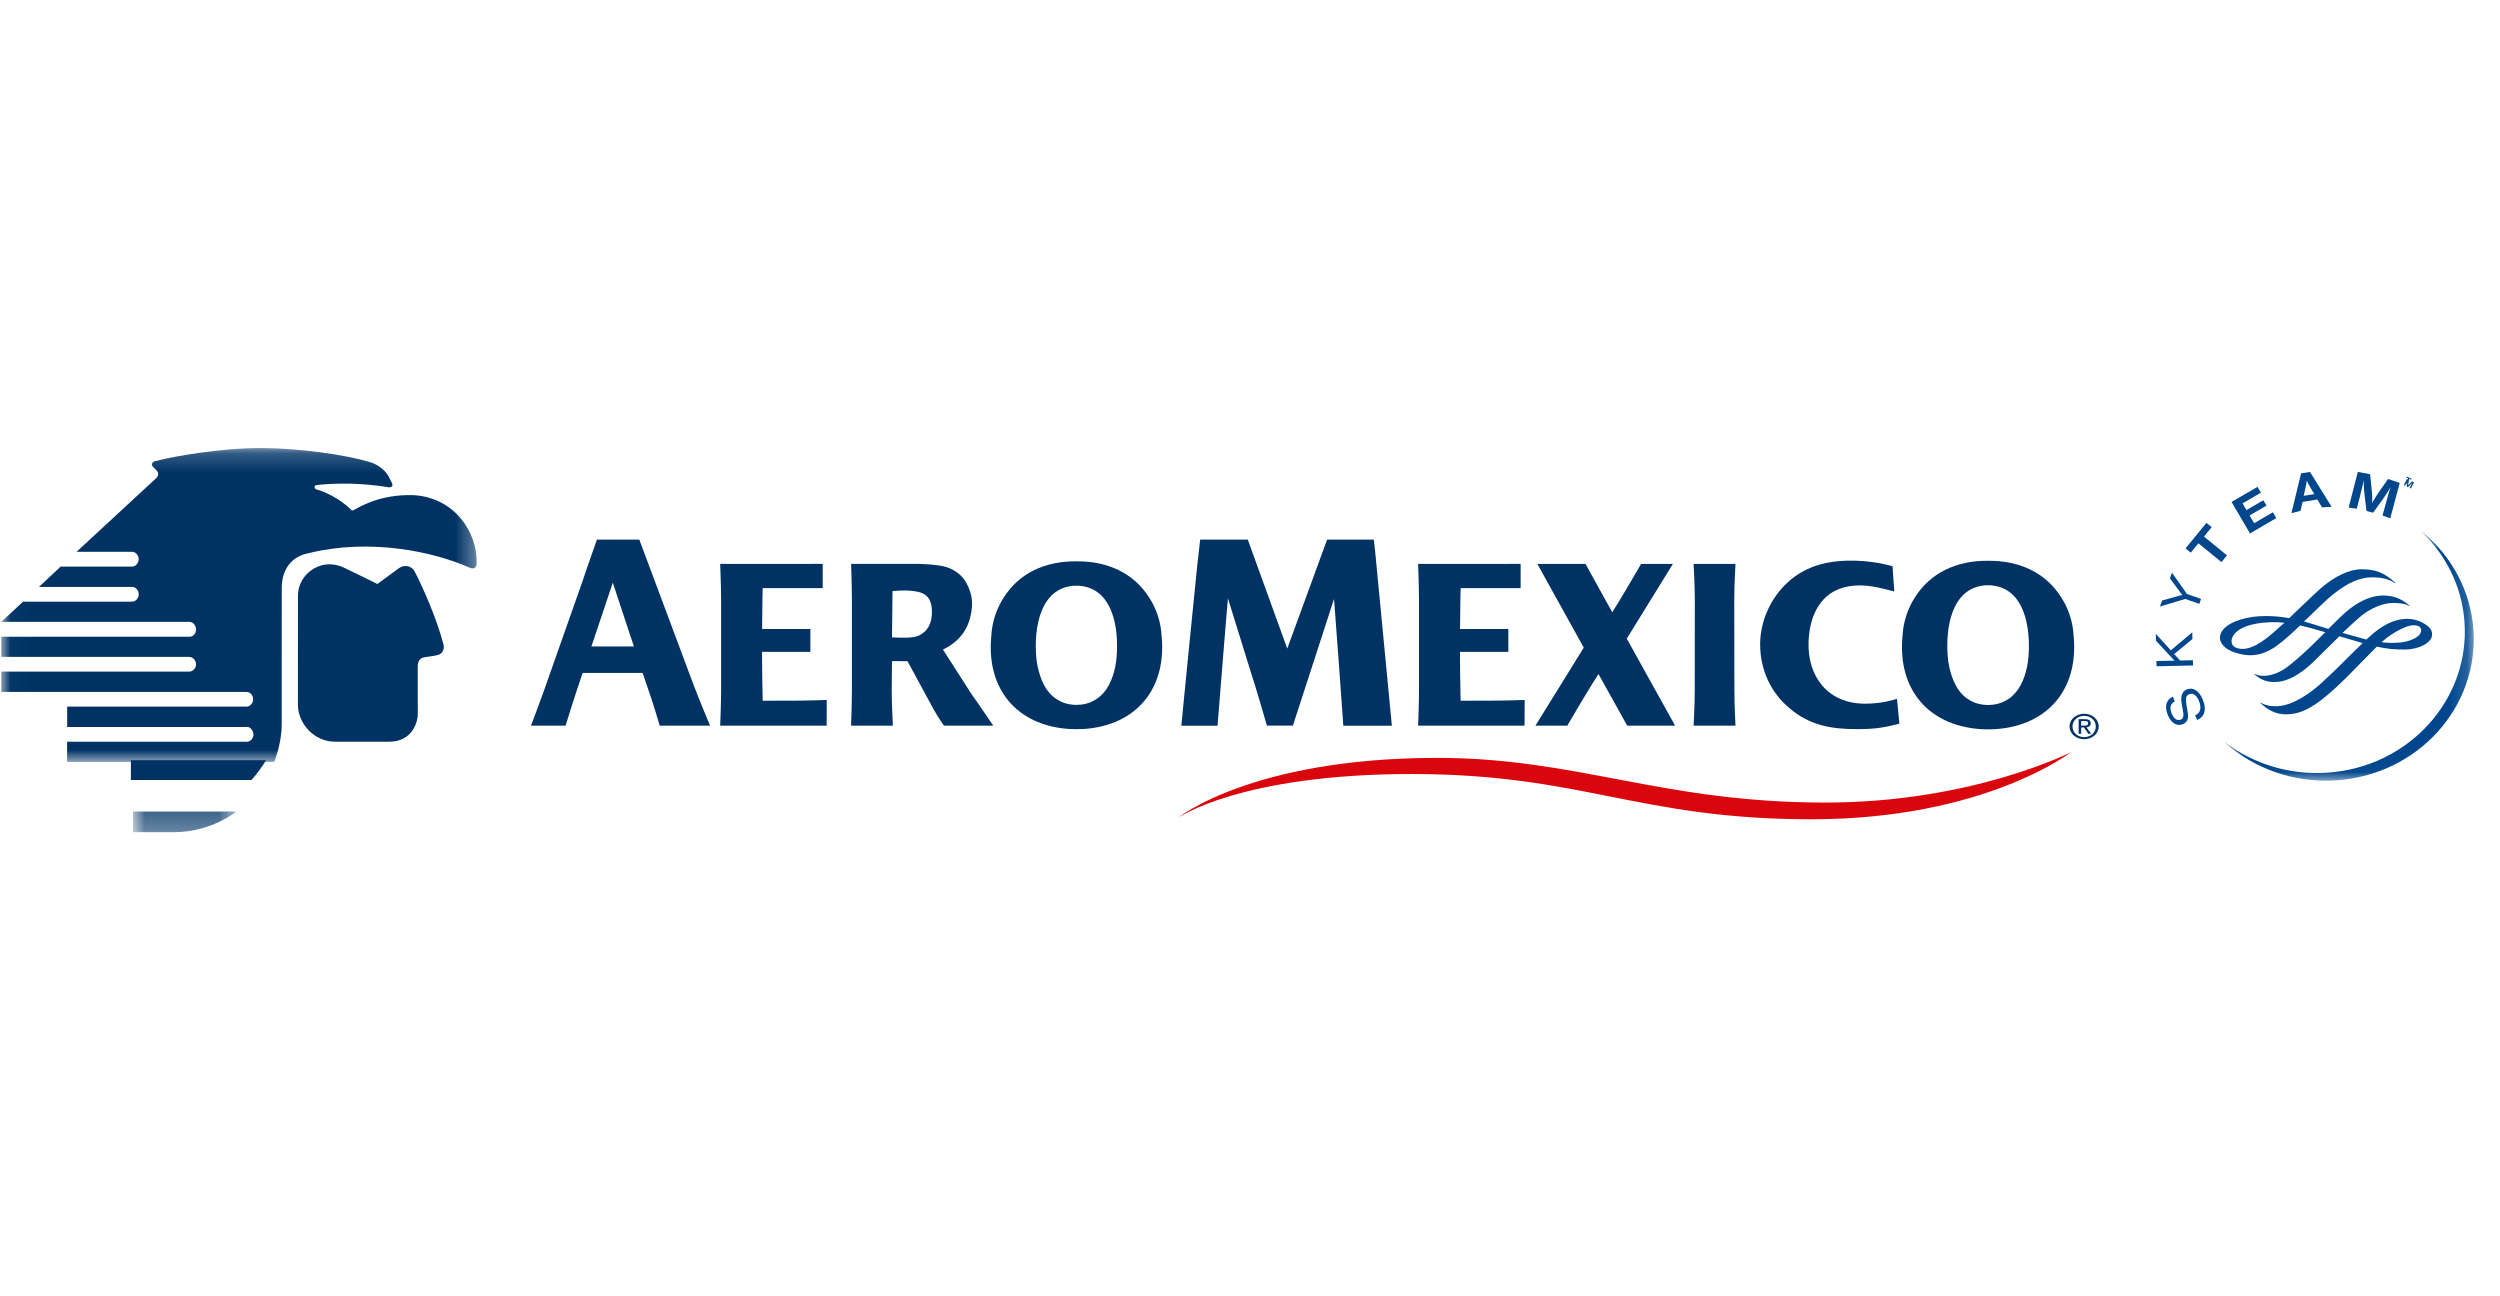
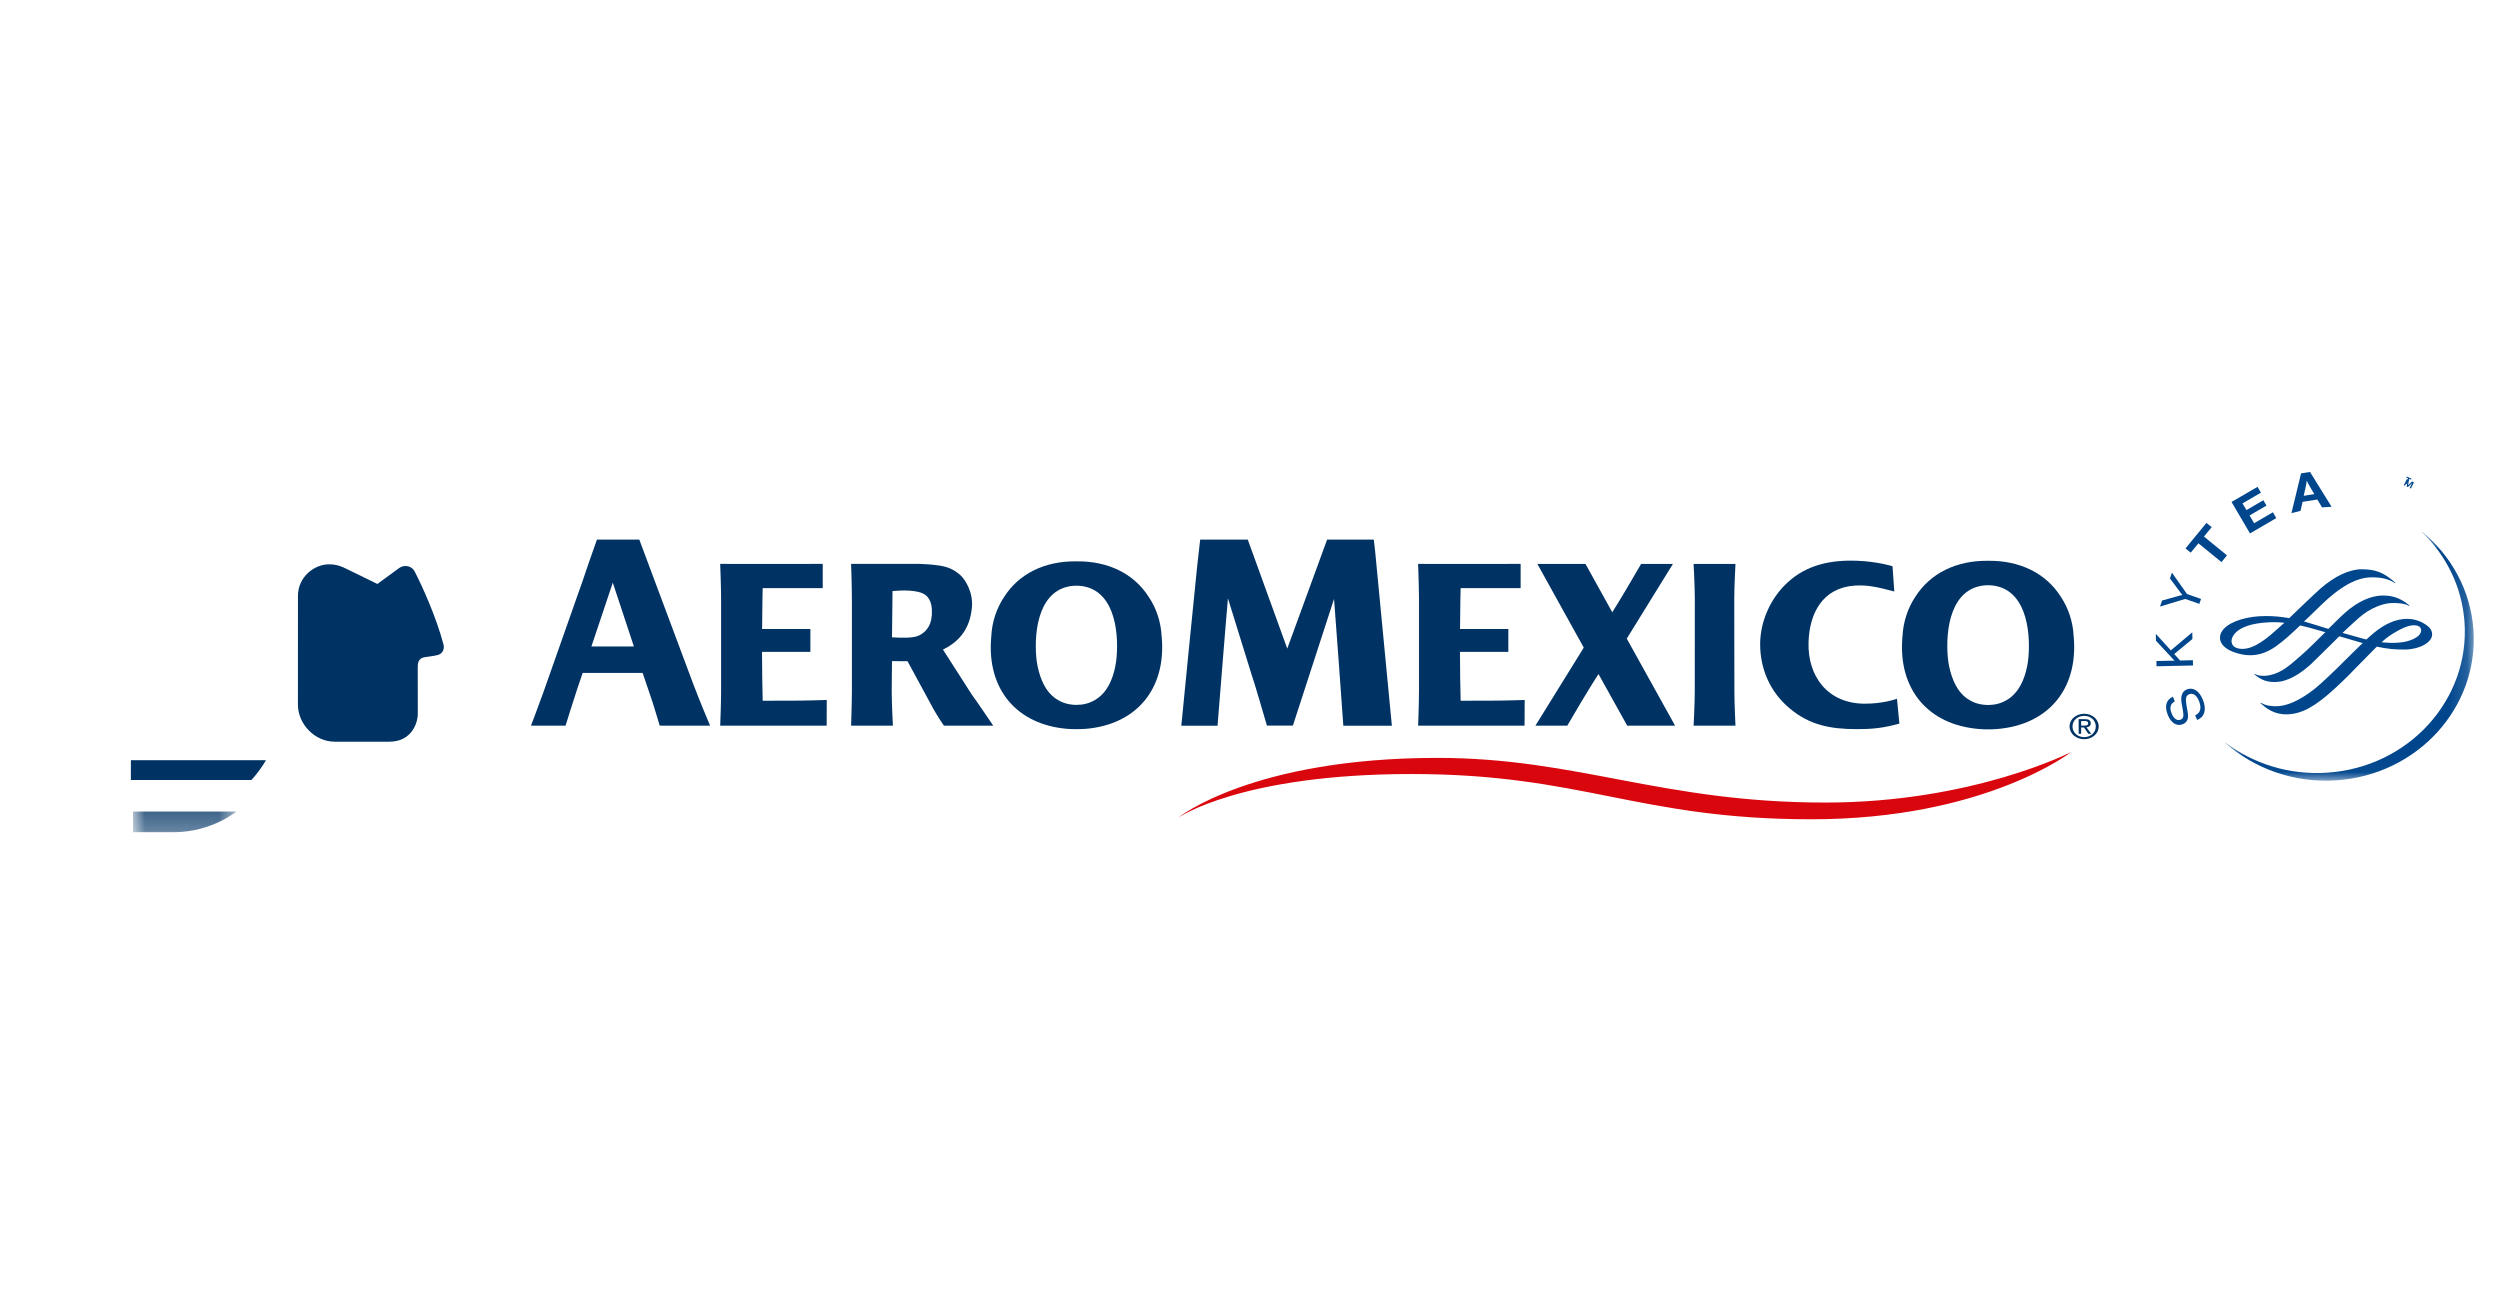
<svg xmlns="http://www.w3.org/2000/svg" xmlns:xlink="http://www.w3.org/1999/xlink" width="135px" height="70px" viewBox="0 0 135 70" version="1.1">
  <title>aeromexico</title>
  <defs>
-     <polygon id="path-1" points="0.022 0.197 25.675 0.197 25.675 17.145 0.022 17.145" />
    <polygon id="path-3" points="0.857 0.246 6.438 0.246 6.438 1.611 0.857 1.611" />
    <polygon id="path-5" points="0.427 0.528 13.855 0.528 13.855 13.974 0.427 13.974" />
  </defs>
  <g id="aeromexico" stroke="none" stroke-width="1" fill="none" fill-rule="evenodd">
    <g id="Group-65" transform="translate(0, 24)">
      <g id="Group-5" transform="translate(111.545, 14.318)" fill="#003364">
        <path d="M1.001,0.224 C0.574,0.224 0.212,0.515 0.212,0.911 C0.212,1.309 0.574,1.6 1.001,1.6 C1.423,1.6 1.785,1.309 1.785,0.911 C1.785,0.515 1.423,0.224 1.001,0.224 M1.001,1.486 C0.646,1.486 0.37,1.242 0.37,0.911 C0.37,0.585 0.646,0.338 1.001,0.338 C1.352,0.338 1.628,0.585 1.628,0.911 C1.628,1.242 1.352,1.486 1.001,1.486" id="Fill-1" />
        <path d="M1.125,0.959 C1.257,0.945 1.355,0.882 1.355,0.742 C1.355,0.585 1.254,0.516 1.041,0.516 L0.702,0.516 L0.702,1.309 L0.837,1.309 L0.837,0.966 L0.991,0.966 L1.226,1.309 L1.38,1.309 L1.125,0.959 Z M0.837,0.863 L0.837,0.618 L1.021,0.618 C1.113,0.618 1.214,0.634 1.214,0.734 C1.214,0.857 1.113,0.863 0.999,0.863 L0.837,0.863 Z" id="Fill-3" />
      </g>
      <g id="Group-14" transform="translate(0.068, 0)">
        <path d="M17.722,6.473 C18.124,6.476 18.398,6.599 18.621,6.708 C19.086,6.935 19.629,7.195 20.311,7.534 C20.311,7.538 21.409,6.727 21.468,6.687 C21.844,6.426 22.202,6.624 22.319,6.85 C22.729,7.647 23.486,9.3 23.883,10.811 C23.93,10.994 23.876,11.273 23.6,11.362 C23.441,11.408 23.167,11.45 22.881,11.486 C22.483,11.539 22.49,11.871 22.49,12.07 C22.49,12.319 22.493,13.987 22.493,14.559 C22.502,14.907 22.243,16.052 20.957,16.052 L18.027,16.052 C16.918,16.059 16.026,15.092 16.02,14.065 C16.019,13.39 16.02,8.691 16.022,8.164 C16.028,7.146 16.913,6.46 17.722,6.473" id="Fill-6" fill="#003364" />
        <g id="Group-10">
          <mask id="mask-2" fill="white">
            <use xlink:href="#path-1" />
          </mask>
          <g id="Clip-9" />
          <path d="M13.085,16.053 L3.555,16.053 L3.555,17.145 L14.737,17.145 C14.737,17.145 15.144,16.179 15.144,15.112 C15.144,15.056 15.147,7.714 15.147,7.714 C15.147,7.131 15.377,6.143 16.54,5.882 C16.573,5.876 16.606,5.869 16.639,5.861 C19.939,5.059 23.34,5.79 25.261,6.641 C25.605,6.813 25.683,6.531 25.674,6.411 C25.713,4.747 24.486,2.852 22.229,2.736 C20.393,2.695 19.376,3.371 19.004,3.558 C18.973,3.576 18.927,3.568 18.885,3.519 C18.549,3.176 17.826,2.662 17.014,2.424 C16.892,2.395 16.883,2.21 17.021,2.194 C18.755,2.002 20.277,2.206 20.909,2.313 C21.056,2.337 21.167,2.25 21.109,2.111 C21.063,2.004 21.028,1.957 20.953,1.794 C20.798,1.451 20.39,1.089 19.871,0.939 C18.505,0.549 16.181,0.211 14.113,0.196 C11.782,0.182 9.325,0.662 8.704,0.807 C8.555,0.839 8.347,0.895 8.31,0.902 C8.139,0.936 8.099,1.103 8.174,1.185 C8.218,1.235 8.347,1.346 8.408,1.424 C8.487,1.523 8.521,1.664 8.376,1.812 L4.066,5.797 L7.015,5.797 L7.048,5.797 C7.24,5.79 7.421,5.971 7.421,6.198 C7.423,6.401 7.263,6.597 7.062,6.597 L7.038,6.597 L3.207,6.597 L2.034,7.696 L7.051,7.696 L7.079,7.694 C7.276,7.696 7.428,7.901 7.424,8.097 C7.423,8.271 7.279,8.487 7.079,8.487 L7.048,8.49 L1.176,8.49 L0.001,9.581 L10.132,9.581 L10.163,9.581 C10.364,9.581 10.518,9.795 10.52,9.979 C10.523,10.193 10.376,10.383 10.171,10.383 L10.145,10.383 L-0.001,10.383 L-0.001,11.472 L10.121,11.472 L10.151,11.475 C10.384,11.478 10.52,11.692 10.518,11.889 C10.517,12.073 10.348,12.267 10.148,12.267 L10.12,12.267 L-0.001,12.267 L-0.001,13.364 L13.213,13.364 L13.245,13.364 C13.465,13.371 13.606,13.566 13.6,13.778 C13.594,13.964 13.445,14.157 13.246,14.157 L13.217,14.157 L3.559,14.157 L3.559,15.257 L13.085,15.257 L13.287,15.254 C13.465,15.254 13.62,15.483 13.62,15.668 C13.62,15.853 13.462,16.053 13.282,16.053 L13.085,16.053 Z" id="Fill-8" fill="#003364" mask="url(#mask-2)" />
        </g>
        <g id="Group-13" transform="translate(6.257, 19.33)">
          <mask id="mask-4" fill="white">
            <use xlink:href="#path-3" />
          </mask>
          <g id="Clip-12" />
          <path d="M0.858,0.492 L0.857,1.609 C0.857,1.609 2.289,1.612 3.106,1.609 C5.119,1.592 6.438,0.492 6.438,0.492 L0.858,0.492 Z" id="Fill-11" fill="#003364" mask="url(#mask-4)" />
        </g>
      </g>
      <g id="Group-39" transform="translate(6.205, 1.023)">
        <path d="M0.863,16.026 L0.862,17.098 L7.368,17.098 C7.667,16.79 8.052,16.233 8.155,16.028 L0.863,16.026 Z" id="Fill-15" fill="#003364" />
        <path d="M105.779,9.405 C105.777,9.384 105.776,9.368 105.773,9.345 C105.736,8.515 105.461,7.77 105.074,7.193 C104.267,5.923 102.853,5.237 101.152,5.26 C99.452,5.237 98.038,5.923 97.229,7.193 C96.842,7.77 96.568,8.515 96.529,9.345 C96.527,9.368 96.526,9.384 96.523,9.405 C96.293,12.193 97.91,14.121 100.668,14.344 C100.833,14.358 100.993,14.364 101.152,14.363 C101.31,14.364 101.473,14.358 101.637,14.344 C104.395,14.121 106.01,12.193 105.779,9.405 M101.365,13.035 C101.291,13.04 101.222,13.045 101.152,13.048 C101.085,13.045 101.012,13.043 100.938,13.035 C100.536,12.997 100.216,12.855 99.924,12.629 C99.844,12.559 99.762,12.482 99.681,12.39 C99.257,11.91 99.027,11.089 98.974,10.445 C98.849,8.937 99.147,6.733 100.992,6.585 C101.038,6.58 101.085,6.58 101.132,6.58 C101.137,6.58 101.144,6.579 101.152,6.579 C101.159,6.579 101.165,6.58 101.174,6.58 C101.218,6.58 101.266,6.58 101.31,6.585 C103.156,6.733 103.455,8.937 103.333,10.445 C103.279,11.089 103.07,11.892 102.623,12.39 C102.541,12.482 102.461,12.559 102.381,12.629 C102.087,12.855 101.744,13.005 101.365,13.035" id="Fill-17" fill="#003364" />
        <path d="M87.445,7.33 C87.445,6.639 87.511,5.429 87.511,5.429 L87.51,5.429 L85.251,5.429 L85.249,5.429 C85.249,5.429 85.315,6.639 85.315,7.33 L85.312,12.301 C85.312,12.992 85.249,14.163 85.249,14.163 L85.254,14.163 L87.507,14.163 L87.511,14.163 C87.511,14.163 87.452,12.992 87.452,12.301 L87.445,7.33 Z" id="Fill-19" fill="#003364" />
        <path d="M74.242,12.813 C73.766,12.813 73.15,12.813 72.67,12.816 C72.646,11.937 72.637,11.088 72.635,10.319 L72.632,10.199 L72.634,10.199 L72.634,10.178 L75.245,10.178 L75.245,8.944 L72.637,8.944 C72.643,7.613 72.67,6.737 72.67,6.737 L75.909,6.737 L75.909,5.427 C73.647,5.435 70.372,5.427 70.372,5.427 C70.372,5.427 70.42,6.633 70.42,7.322 L70.42,12.282 C70.42,12.912 70.381,13.986 70.375,14.163 L76.121,14.163 L76.128,12.776 C76.128,12.776 74.995,12.813 74.242,12.813" id="Fill-21" fill="#003364" />
        <path d="M36.553,12.813 C36.081,12.813 35.458,12.813 34.98,12.816 C34.958,11.937 34.949,11.088 34.945,10.319 L34.944,10.199 L34.945,10.199 L34.945,10.178 L37.555,10.178 L37.555,8.944 L34.949,8.944 C34.955,7.613 34.98,6.737 34.98,6.737 L38.222,6.737 L38.222,5.427 C35.957,5.435 32.685,5.427 32.685,5.427 C32.685,5.427 32.734,6.633 32.734,7.322 L32.734,12.282 C32.734,12.912 32.694,13.986 32.686,14.163 L38.435,14.163 L38.439,12.776 C38.439,12.776 37.307,12.813 36.553,12.813" id="Fill-23" fill="#003364" />
        <path d="M81.64,9.463 L84.133,5.428 L82.405,5.428 L82.394,5.466 C81.87,6.373 81.217,7.473 80.956,7.878 L80.858,8.041 L79.411,5.428 L76.812,5.428 L79.318,9.949 L76.707,14.164 L78.428,14.164 C79.537,12.252 80.113,11.374 80.113,11.374 L81.664,14.164 L84.251,14.164 L81.64,9.463 Z" id="Fill-25" fill="#003364" />
        <path d="M94.498,12.976 C92.486,12.976 91.401,11.492 91.456,9.66 C91.505,8.069 92.228,6.714 93.956,6.599 C94.618,6.555 95.157,6.67 96.087,6.918 L95.991,5.554 C95.991,5.554 95.205,5.301 94.077,5.258 C92.644,5.203 91.347,5.48 90.314,6.439 C89.392,7.289 88.843,8.548 88.843,9.769 C88.843,11.119 89.397,12.363 90.433,13.226 C91.514,14.143 92.672,14.35 94.05,14.35 C94.953,14.35 95.483,14.29 96.361,14.051 L96.232,12.711 C96.041,12.774 95.408,12.976 94.498,12.976" id="Fill-27" fill="#003364" />
        <path d="M65.459,4.116 L67.979,4.116 L68.048,4.7 C68.61,10.537 68.956,14.167 68.956,14.167 L66.335,14.167 L66.074,10.551 L65.833,7.32 L63.611,14.161 C63.025,14.163 62.209,14.161 62.209,14.161 C62.209,14.161 61.504,11.73 61.377,11.393 L60.104,7.289 C60.104,7.289 59.907,9.573 59.833,10.548 C59.678,12.508 59.542,14.167 59.542,14.167 L57.586,14.167 C57.586,14.167 58.388,5.994 58.448,5.498 C58.509,4.987 58.605,4.116 58.605,4.116 L61.175,4.116 L63.307,10.001 L65.459,4.116 Z" id="Fill-29" fill="#003364" />
        <path d="M56.532,9.417 C56.529,9.397 56.525,9.378 56.524,9.36 C56.488,8.529 56.216,7.788 55.827,7.212 C55.025,5.948 53.617,5.266 51.924,5.29 C50.228,5.266 48.82,5.948 48.018,7.212 C47.634,7.788 47.359,8.529 47.323,9.36 C47.323,9.378 47.318,9.397 47.318,9.417 C47.085,12.193 48.696,14.113 51.441,14.336 C51.603,14.347 51.764,14.35 51.924,14.35 C52.081,14.35 52.242,14.347 52.407,14.336 C55.149,14.113 56.761,12.193 56.532,9.417 M52.135,13.029 C52.063,13.038 51.993,13.04 51.924,13.04 C51.855,13.04 51.784,13.04 51.712,13.029 C51.307,12.992 50.993,12.85 50.7,12.624 C50.617,12.559 50.537,12.477 50.458,12.39 C50.035,11.911 49.807,11.096 49.752,10.449 C49.627,8.951 49.929,6.755 51.764,6.61 C51.811,6.608 51.856,6.605 51.902,6.605 C51.91,6.605 51.916,6.6 51.924,6.605 C51.929,6.6 51.938,6.605 51.943,6.605 C51.989,6.605 52.036,6.608 52.083,6.61 C53.917,6.755 54.218,8.951 54.092,10.449 C54.04,11.096 53.831,11.892 53.387,12.39 C53.307,12.477 53.227,12.559 53.145,12.624 C52.855,12.85 52.512,13.002 52.135,13.029" id="Fill-31" fill="#003364" />
        <path d="M32.14,14.162 C32.063,13.983 31.598,12.875 31.256,11.981 L28.318,4.117 L26.029,4.117 C26.029,4.117 25.377,5.962 25.285,6.265 L23.137,12.362 C22.859,13.141 22.467,14.163 22.467,14.163 L24.335,14.163 C24.335,14.163 24.863,12.469 24.972,12.161 L25.259,11.315 L28.497,11.315 L28.936,12.607 C29.03,12.847 29.412,14.143 29.42,14.162 L32.14,14.162 Z M25.731,9.886 L26.822,6.632 L26.886,6.441 L28.025,9.886 L25.731,9.886 Z" id="Fill-33" fill="#003364" />
        <path d="M47.431,14.163 C46.89,13.383 46.692,13.06 46.276,12.49 L44.716,10.055 C45.466,9.684 46.171,9.06 46.28,7.756 C46.346,6.939 45.91,6.264 45.652,6.033 C45.278,5.698 44.913,5.562 44.393,5.499 C43.977,5.443 43.675,5.44 43.424,5.426 L39.754,5.426 C39.754,5.426 39.797,6.632 39.797,7.324 L39.797,12.264 C39.797,12.956 39.754,14.162 39.754,14.162 L42.012,14.162 C42.012,14.162 41.947,12.956 41.947,12.264 L41.963,10.678 C41.963,10.678 42.455,10.678 42.801,10.683 L44.228,13.313 C44.42,13.648 44.699,14.067 44.765,14.163 L47.431,14.163 Z M43.437,9.287 C43.1,9.461 42.339,9.414 41.963,9.392 L41.991,6.893 L42.202,6.88 C42.894,6.823 43.399,6.918 43.607,7.013 C43.92,7.15 44.101,7.443 44.118,7.938 C44.143,8.672 43.865,9.066 43.437,9.287 L43.437,9.287 Z" id="Fill-35" fill="#003364" />
        <polygon id="Fill-37" fill="#00468D" points="123.831 0.807 123.735 0.765 123.76 0.711 124.017 0.828 123.993 0.88 123.897 0.837 123.773 1.117 123.705 1.089" />
      </g>
      <g id="Group-45" transform="translate(119.727, 1.023)">
        <polygon id="Fill-40" fill="#00468D" points="10.244 0.849 10.354 0.9 10.31 1.187 10.518 0.977 10.627 1.028 10.462 1.356 10.396 1.326 10.533 1.054 10.302 1.28 10.235 1.25 10.282 0.937 10.28 0.937 10.141 1.208 10.077 1.176" />
        <g id="Group-44" transform="translate(0, 3.161)">
          <mask id="mask-6" fill="white">
            <use xlink:href="#path-5" />
          </mask>
          <g id="Clip-43" />
          <path d="M11.059,0.528 L11.05,0.536 C12.355,1.792 13.215,3.483 13.355,5.388 C13.661,9.597 10.345,13.247 5.947,13.541 C3.88,13.68 1.941,13.052 0.436,11.911 L0.427,11.919 C1.99,13.313 4.13,14.108 6.429,13.955 C10.827,13.661 14.143,10.01 13.837,5.802 C13.68,3.675 12.63,1.811 11.059,0.528" id="Fill-42" fill="#00468D" mask="url(#mask-6)" />
        </g>
      </g>
      <g id="Group-64" transform="translate(63.477, 1.023)">
        <path d="M53.962,12.851 C53.721,12.985 53.666,13.19 53.791,13.503 C53.906,13.79 54.085,13.914 54.278,13.837 C54.433,13.776 54.458,13.643 54.394,13.298 L54.367,13.165 C54.305,12.826 54.292,12.681 54.333,12.535 C54.373,12.371 54.468,12.264 54.61,12.207 C54.957,12.07 55.284,12.281 55.479,12.767 C55.689,13.291 55.577,13.686 55.167,13.858 L55.064,13.602 C55.349,13.476 55.42,13.212 55.268,12.83 C55.143,12.52 54.946,12.382 54.737,12.466 C54.569,12.532 54.528,12.687 54.59,13.042 L54.615,13.189 L54.639,13.32 C54.683,13.582 54.688,13.673 54.662,13.785 C54.629,13.924 54.539,14.025 54.395,14.083 C54.071,14.213 53.761,14.022 53.585,13.585 C53.395,13.113 53.497,12.758 53.862,12.597 L53.962,12.851 Z" id="Fill-46" fill="#00468D" />
        <polygon id="Fill-48" fill="#00468D" points="53.747 10.097 54.906 9.122 54.914 9.482 53.93 10.295 54.25 10.645 54.94 10.629 54.946 10.913 52.975 10.956 52.969 10.672 53.745 10.656 53.85 10.656 53.953 10.654 53.885 10.587 53.817 10.516 52.945 9.575 52.936 9.203" />
        <path d="M54.62,7.053 L55.379,7.32 L55.286,7.586 L54.525,7.32 L53.163,7.73 L53.278,7.405 L54.125,7.168 L54.227,7.14 C54.27,7.127 54.297,7.122 54.373,7.107 C54.305,7.028 54.289,7.01 54.221,6.912 L53.699,6.209 L53.807,5.9 L54.62,7.053 Z" id="Fill-50" fill="#00468D" />
        <polygon id="Fill-52" fill="#00468D" points="55.954 3.443 55.537 3.951 56.78 4.967 56.482 5.331 55.238 4.315 54.822 4.82 54.54 4.591 55.671 3.214" />
        <polygon id="Fill-54" fill="#00468D" points="58.614 1.58 57.619 2.16 57.831 2.522 58.744 1.99 58.913 2.279 58 2.812 58.247 3.23 59.261 2.639 59.443 2.953 58.023 3.782 57.026 2.083 58.429 1.267" />
        <path d="M62.429,2.343 L61.914,2.376 L61.659,1.951 L60.863,2.077 L60.751,2.562 L60.261,2.688 L60.78,0.539 L61.265,0.463 L62.429,2.343 Z M61.301,1.33 C61.194,1.15 61.151,1.069 61.09,0.929 C61.072,1.069 61.053,1.175 61.006,1.379 L60.923,1.751 L61.496,1.659 L61.301,1.33 Z" id="Fill-56" fill="#00468D" />
-         <path d="M65.596,2.973 L65.18,2.813 L65.338,2.231 C65.357,2.162 65.38,2.069 65.417,1.95 C65.448,1.824 65.477,1.729 65.497,1.658 C65.523,1.58 65.55,1.497 65.573,1.414 L65.622,1.273 C65.504,1.472 65.46,1.542 65.352,1.703 C65.308,1.774 65.265,1.832 65.232,1.882 L64.672,2.663 L64.313,2.57 L64.201,1.63 C64.193,1.583 64.186,1.513 64.18,1.422 C64.175,1.297 64.169,1.204 64.166,1.138 C64.163,1.086 64.163,1.007 64.164,0.901 L64.115,1.138 C64.057,1.396 64.031,1.509 63.952,1.819 L63.788,2.45 L63.351,2.383 L63.846,0.459 L64.509,0.587 L64.602,1.497 C64.626,1.71 64.629,1.889 64.621,2.143 C64.696,1.999 64.721,1.95 64.808,1.818 C64.865,1.728 64.914,1.654 64.96,1.584 L65.478,0.841 L66.108,1.054 L65.596,2.973 Z" id="Fill-58" fill="#00468D" />
        <path d="M61.827,6.76 C61.589,6.97 61.115,7.423 60.658,7.86 L60.141,8.357 C59.715,8.279 59.296,8.243 58.867,8.243 C57.906,8.243 57.026,8.507 56.628,8.915 C56.473,9.072 56.397,9.24 56.402,9.42 C56.411,9.883 56.943,10.116 57.107,10.176 C57.958,10.493 58.674,10.403 59.424,9.878 C59.84,9.587 60.342,9.122 60.731,8.75 C61.033,8.821 61.379,8.907 61.746,9.018 L62.089,9.116 C61.648,9.55 61.194,10.009 60.772,10.38 L60.74,10.408 C60.153,10.922 59.729,11.295 59.119,11.43 C58.689,11.527 58.382,11.437 58.284,11.374 C58.274,11.375 58.258,11.394 58.258,11.394 C58.614,11.683 58.948,11.848 59.525,11.798 C60.074,11.751 60.707,11.405 61.357,10.802 L62.233,9.942 L62.847,9.335 C62.847,9.338 64.087,9.698 64.087,9.698 C64.096,9.701 64.108,9.704 64.108,9.704 C64.096,9.704 63.342,10.451 63.342,10.451 L62.682,11.104 C62.005,11.757 61.64,12.098 61.246,12.377 C60.591,12.838 60.035,13.078 59.541,13.109 C59.288,13.126 58.92,13.109 58.614,12.931 C58.599,12.928 58.58,12.943 58.58,12.943 C58.913,13.231 59.323,13.568 60.025,13.551 C60.821,13.529 61.526,13.147 62.622,12.14 C63.122,11.683 63.619,11.172 64.057,10.719 L64.871,9.895 C65.409,10.015 65.887,10.062 66.417,10.051 C67.192,10.037 67.851,9.668 67.858,9.245 C67.864,8.934 67.608,8.767 67.456,8.669 C67.329,8.586 66.983,8.395 66.505,8.395 C65.926,8.395 65.324,8.65 64.71,9.154 L64.302,9.512 C64.307,9.509 64.153,9.471 64.153,9.471 L63.019,9.154 C63.353,8.841 63.638,8.573 63.896,8.347 C64.514,7.797 65.202,7.571 65.604,7.544 C65.895,7.525 66.406,7.551 66.614,7.699 C66.626,7.697 66.638,7.677 66.638,7.677 C66.08,7.199 65.597,7.136 65.199,7.136 C64.807,7.136 64.176,7.26 63.405,7.857 C63.09,8.101 62.682,8.507 62.255,8.937 C62.255,8.934 61.68,8.761 61.68,8.761 L61.542,8.717 C61.542,8.717 60.939,8.535 60.938,8.535 C60.952,8.535 61.283,8.212 61.283,8.212 C61.689,7.814 62.073,7.439 62.372,7.188 C63.461,6.273 64.145,6.154 64.623,6.153 C65.145,6.151 65.558,6.258 65.854,6.471 C65.863,6.468 65.877,6.451 65.877,6.451 C65.265,5.899 64.826,5.723 64.066,5.717 C63.402,5.712 62.605,6.082 61.827,6.76 M57.553,10.015 C57.199,9.991 57.026,9.848 57.026,9.578 C57.026,9.542 57.05,8.682 59.026,8.582 C59.25,8.57 59.503,8.565 59.886,8.608 C59.872,8.608 59.663,8.799 59.663,8.799 L59.541,8.909 C59.062,9.341 58.265,10.062 57.553,10.015 M65.55,9.316 C66.118,8.934 66.591,8.729 66.885,8.74 C67.06,8.747 67.266,8.799 67.266,9.013 C67.266,9.232 67.057,9.419 66.646,9.564 C66.284,9.692 65.73,9.726 65.126,9.658 C65.291,9.507 65.431,9.395 65.55,9.316" id="Fill-60" fill="#00468D" />
        <path d="M0.126,19.145 C0.126,19.145 4.104,15.903 14.143,15.903 C21.711,15.903 26.248,18.315 35.094,18.315 C43.054,18.315 48.367,15.587 48.367,15.587 C48.367,15.587 43.701,19.218 34.339,19.218 C24.978,19.218 21.993,16.774 12.745,16.774 C3.497,16.774 0.126,19.145 0.126,19.145" id="Fill-62" fill="#DA060D" />
      </g>
    </g>
  </g>
</svg>